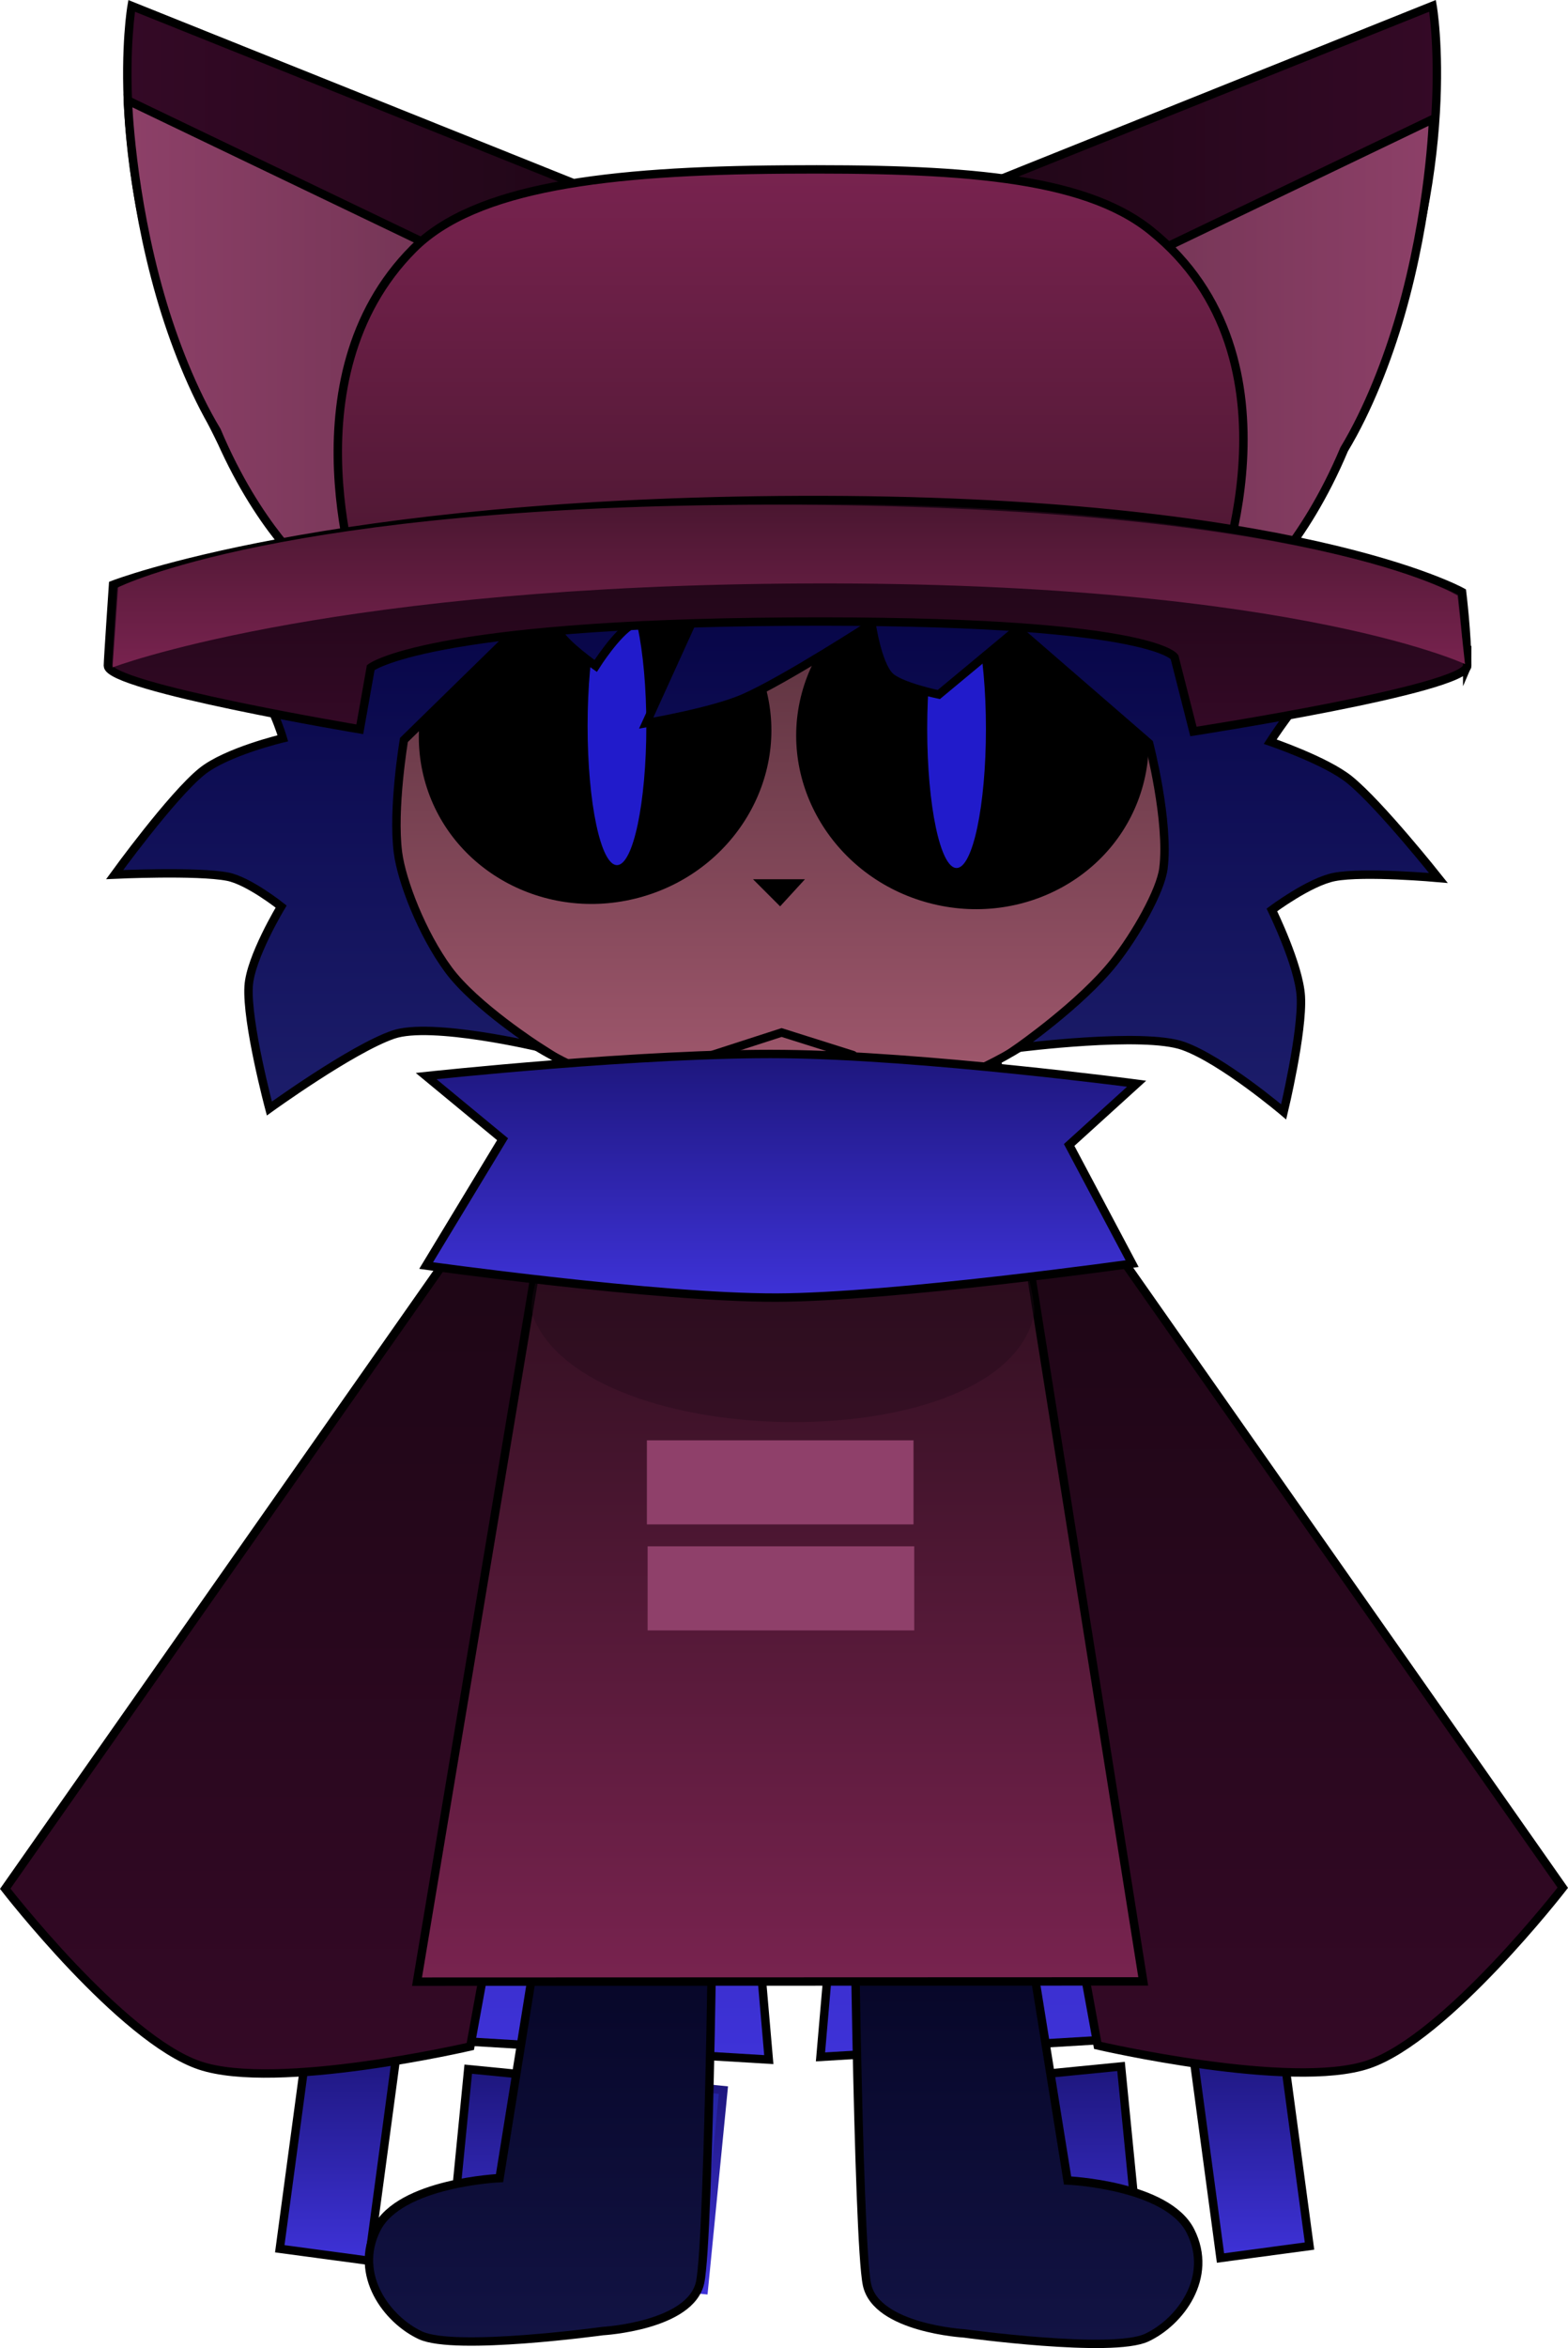
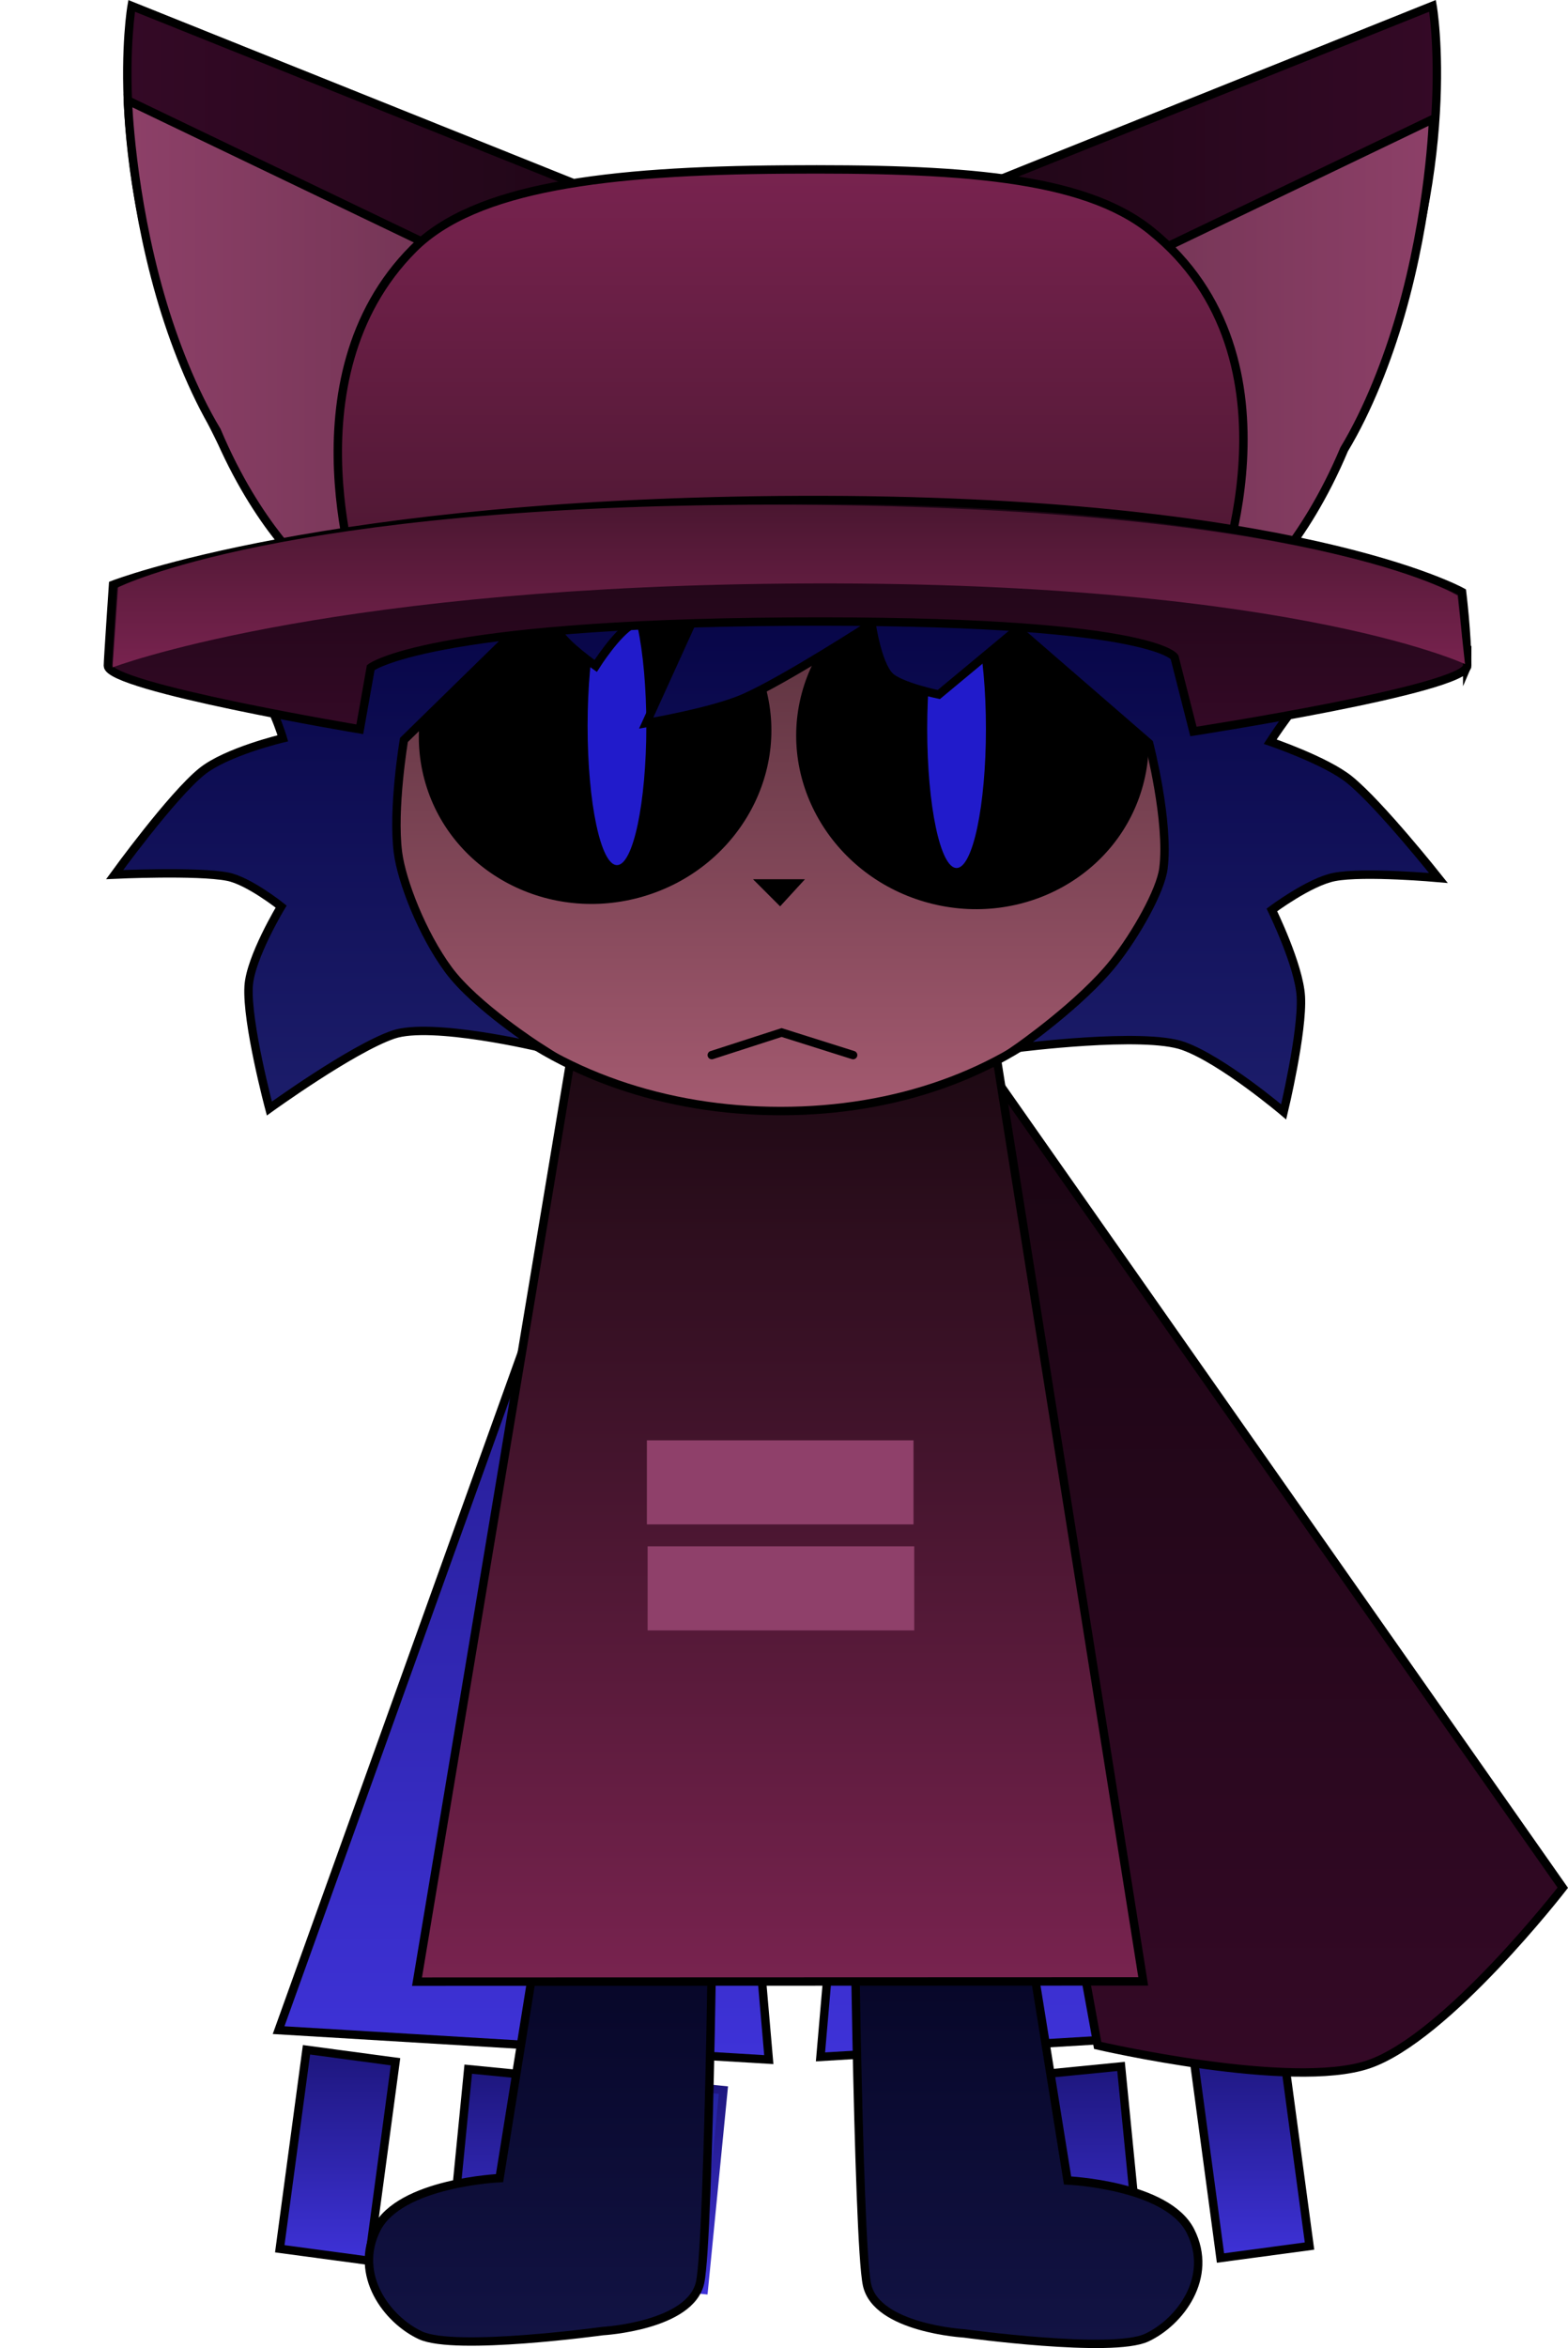
<svg xmlns="http://www.w3.org/2000/svg" version="1.1" width="186.437" height="279.066" viewBox="0,0,186.437,279.066">
  <defs>
    <linearGradient x1="354.344" y1="173.051" x2="354.344" y2="287.647" gradientUnits="userSpaceOnUse" id="color-1">
      <stop offset="0" stop-color="#1d167c" />
      <stop offset="1" stop-color="#3e32d8" />
    </linearGradient>
    <linearGradient x1="376.467" y1="286.479" x2="376.467" y2="311.549" gradientUnits="userSpaceOnUse" id="color-2">
      <stop offset="0" stop-color="#1d167c" />
      <stop offset="1" stop-color="#3e32d8" />
    </linearGradient>
    <linearGradient x1="356.794" y1="288.78" x2="356.794" y2="313.572" gradientUnits="userSpaceOnUse" id="color-3">
      <stop offset="0" stop-color="#1d167c" />
      <stop offset="1" stop-color="#3e32d8" />
    </linearGradient>
    <linearGradient x1="337.081" y1="290.224" x2="337.081" y2="315.016" gradientUnits="userSpaceOnUse" id="color-4">
      <stop offset="0" stop-color="#1d167c" />
      <stop offset="1" stop-color="#3e32d8" />
    </linearGradient>
    <linearGradient x1="289.915" y1="173.374" x2="289.915" y2="287.97" gradientUnits="userSpaceOnUse" id="color-5">
      <stop offset="0" stop-color="#1d167c" />
      <stop offset="1" stop-color="#3e32d8" />
    </linearGradient>
    <linearGradient x1="267.792" y1="286.802" x2="267.792" y2="311.871" gradientUnits="userSpaceOnUse" id="color-6">
      <stop offset="0" stop-color="#1d167c" />
      <stop offset="1" stop-color="#3e32d8" />
    </linearGradient>
    <linearGradient x1="287.465" y1="289.103" x2="287.465" y2="313.895" gradientUnits="userSpaceOnUse" id="color-7">
      <stop offset="0" stop-color="#1d167c" />
      <stop offset="1" stop-color="#3e32d8" />
    </linearGradient>
    <linearGradient x1="308.346" y1="291.07" x2="306.009" y2="314.816" gradientUnits="userSpaceOnUse" id="color-8">
      <stop offset="0" stop-color="#2525a1" />
      <stop offset="1" stop-color="#3d31e2" />
    </linearGradient>
    <linearGradient x1="307.178" y1="290.547" x2="307.178" y2="315.339" gradientUnits="userSpaceOnUse" id="color-9">
      <stop offset="0" stop-color="#1d167c" />
      <stop offset="1" stop-color="#3e32d8" />
    </linearGradient>
    <linearGradient x1="375.555" y1="170.898" x2="375.555" y2="289.5" gradientUnits="userSpaceOnUse" id="color-10">
      <stop offset="0" stop-color="#190512" />
      <stop offset="1" stop-color="#340926" />
    </linearGradient>
    <linearGradient x1="266.174" y1="171.019" x2="266.174" y2="289.621" gradientUnits="userSpaceOnUse" id="color-11">
      <stop offset="0" stop-color="#190512" />
      <stop offset="1" stop-color="#340926" />
    </linearGradient>
    <linearGradient x1="292.019" y1="257.752" x2="292.019" y2="321.473" gradientUnits="userSpaceOnUse" id="color-12">
      <stop offset="0" stop-color="#02011c" />
      <stop offset="1" stop-color="#121344" />
    </linearGradient>
    <linearGradient x1="349.604" y1="258.03" x2="349.604" y2="321.751" gradientUnits="userSpaceOnUse" id="color-13">
      <stop offset="0" stop-color="#02011c" />
      <stop offset="1" stop-color="#121344" />
    </linearGradient>
    <linearGradient x1="320.403" y1="169.525" x2="320.403" y2="278.703" gradientUnits="userSpaceOnUse" id="color-14">
      <stop offset="0" stop-color="#1d0913" />
      <stop offset="1" stop-color="#78234f" />
    </linearGradient>
    <linearGradient x1="319.829" y1="80.489" x2="319.829" y2="175.232" gradientUnits="userSpaceOnUse" id="color-15">
      <stop offset="0" stop-color="#2e191f" />
      <stop offset="1" stop-color="#a45a70" />
    </linearGradient>
    <linearGradient x1="298.406" y1="110.164" x2="298.406" y2="150.621" gradientUnits="userSpaceOnUse" id="color-16">
      <stop offset="0" stop-color="#683951" />
      <stop offset="1" stop-color="#683951" stop-opacity="0" />
    </linearGradient>
    <linearGradient x1="343.272" y1="110.787" x2="343.272" y2="151.244" gradientUnits="userSpaceOnUse" id="color-17">
      <stop offset="0" stop-color="#683951" />
      <stop offset="1" stop-color="#683951" stop-opacity="0" />
    </linearGradient>
    <linearGradient x1="320.552" y1="168.45" x2="320.552" y2="197.405" gradientUnits="userSpaceOnUse" id="color-18">
      <stop offset="0" stop-color="#1d167c" />
      <stop offset="1" stop-color="#3e32d8" />
    </linearGradient>
    <linearGradient x1="319.974" y1="109.132" x2="319.974" y2="175.332" gradientUnits="userSpaceOnUse" id="color-19">
      <stop offset="0" stop-color="#050344" />
      <stop offset="1" stop-color="#1c1d6b" />
    </linearGradient>
    <linearGradient x1="324.802" y1="78.217" x2="398.494" y2="78.217" gradientUnits="userSpaceOnUse" id="color-20">
      <stop offset="0" stop-color="#190512" />
      <stop offset="1" stop-color="#340926" />
    </linearGradient>
    <linearGradient x1="340.05" y1="85.31" x2="398.04" y2="85.31" gradientUnits="userSpaceOnUse" id="color-21">
      <stop offset="0" stop-color="#652e4a" />
      <stop offset="1" stop-color="#8d4068" />
    </linearGradient>
    <linearGradient x1="242.783" y1="78.224" x2="316.475" y2="78.224" gradientUnits="userSpaceOnUse" id="color-22">
      <stop offset="0" stop-color="#340926" />
      <stop offset="1" stop-color="#190512" />
    </linearGradient>
    <linearGradient x1="242.85" y1="83.11" x2="300.84" y2="83.11" gradientUnits="userSpaceOnUse" id="color-23">
      <stop offset="0" stop-color="#8d4068" />
      <stop offset="1" stop-color="#652e4a" />
    </linearGradient>
    <linearGradient x1="321.65" y1="63.316" x2="321.65" y2="113.896" gradientUnits="userSpaceOnUse" id="color-24">
      <stop offset="0" stop-color="#78234f" />
      <stop offset="1" stop-color="#4a1630" />
    </linearGradient>
    <linearGradient x1="321.289" y1="102.611" x2="321.289" y2="130.119" gradientUnits="userSpaceOnUse" id="color-25">
      <stop offset="0" stop-color="#190512" />
      <stop offset="1" stop-color="#340926" />
    </linearGradient>
    <linearGradient x1="321.434" y1="103.173" x2="321.434" y2="122.504" gradientUnits="userSpaceOnUse" id="color-26">
      <stop offset="0" stop-color="#4a1630" />
      <stop offset="1" stop-color="#78234f" />
    </linearGradient>
  </defs>
  <g transform="translate(-227.646,-43.185)">
    <g data-paper-data="{&quot;isPaintingLayer&quot;:true}" fill-rule="nonzero" stroke-linejoin="miter" stroke-miterlimit="10" stroke-dasharray="" stroke-dashoffset="0" style="mix-blend-mode: normal">
      <g data-paper-data="{&quot;index&quot;:null}" stroke="#000000" stroke-width="1">
        <path d="M343.578,173.051l39.909,111.094l-58.285,3.502l9.864,-113.9z" fill="url(#color-1)" stroke-linecap="round" />
        <path d="M372.763,311.549l-3.177,-23.648l10.585,-1.422l3.177,23.648z" fill="url(#color-2)" stroke-linecap="butt" />
        <path d="M352.648,313.572l-2.338,-23.745l10.629,-1.046l2.338,23.745z" fill="url(#color-3)" stroke-linecap="butt" />
        <path d="M332.935,315.016l-2.338,-23.745l10.629,-1.046l2.338,23.745z" fill="url(#color-4)" stroke-linecap="butt" />
      </g>
      <g stroke-width="1">
        <path d="M309.193,174.07l9.864,113.9l-58.285,-3.502l39.909,-111.094z" fill="url(#color-5)" stroke="#000000" stroke-linecap="round" />
        <path d="M260.911,310.45l3.177,-23.648l10.585,1.422l-3.177,23.648z" fill="url(#color-6)" stroke="#000000" stroke-linecap="butt" />
        <path d="M280.982,312.848l2.338,-23.745l10.629,1.046l-2.338,23.745z" fill="url(#color-7)" stroke="#000000" stroke-linecap="butt" />
        <path d="M300.694,314.293l2.338,-23.745l10.629,1.046l-2.338,23.745z" fill="url(#color-8)" stroke="url(#color-9)" stroke-linecap="butt" />
      </g>
      <path d="M345.675,170.898l67.787,96.642c0,0 -13.813,17.845 -23.104,20.995c-9.14,3.098 -32.196,-2.25 -32.196,-2.25l-20.514,-112.471z" data-paper-data="{&quot;index&quot;:null}" fill="url(#color-10)" stroke="#000000" stroke-width="1" stroke-linecap="round" />
-       <path d="M304.081,173.935l-20.514,112.471c0,0 -23.056,5.348 -32.196,2.25c-9.291,-3.149 -23.104,-20.995 -23.104,-20.995l67.787,-96.642z" fill="url(#color-11)" stroke="#000000" stroke-width="1" stroke-linecap="round" />
      <path d="M312.528,259.304c0,0 -0.512,49.956 -1.637,55.145c-1.125,5.189 -11.577,5.784 -11.577,5.784c0,0 -17.567,2.416 -21.674,0.504c-3.939,-1.834 -7.987,-7.15 -5.213,-12.66c2.774,-5.511 14.616,-6.021 14.616,-6.021l7.119,-44.304z" fill="url(#color-12)" stroke="#000000" stroke-width="1" stroke-linecap="round" />
      <path d="M347.462,258.03l7.119,44.304c0,0 11.843,0.511 14.616,6.021c2.774,5.511 -1.274,10.827 -5.213,12.66c-4.107,1.912 -21.674,-0.504 -21.674,-0.504c0,0 -10.452,-0.595 -11.577,-5.784c-1.125,-5.189 -1.637,-55.145 -1.637,-55.145z" data-paper-data="{&quot;index&quot;:null}" fill="url(#color-13)" stroke="#000000" stroke-width="1" stroke-linecap="round" />
      <path d="M277.23,278.703l18.199,-109.178h50.82l17.328,109.149z" fill="url(#color-14)" stroke="#000000" stroke-width="1" stroke-linecap="butt" />
      <path d="M270.089,129.083c0,-28.574 22.269,-48.594 49.74,-48.594c27.471,0 49.74,20.02 49.74,48.594c0,28.574 -21.628,46.149 -49.098,46.149c-27.471,0 -50.381,-17.575 -50.381,-46.149z" fill="url(#color-15)" stroke="#000000" stroke-width="1" stroke-linecap="butt" />
      <path d="M318.701,124.954c2.882,10.758 -3.867,21.913 -15.076,24.916c-11.209,3.003 -22.631,-3.283 -25.514,-14.04c-2.882,-10.758 3.867,-21.913 15.076,-24.916c11.209,-3.003 22.631,3.283 25.514,14.04z" fill="#000000" stroke="url(#color-16)" stroke-width="0" stroke-linecap="butt" />
      <path d="M348.491,111.537c11.209,3.003 17.958,14.159 15.076,24.916c-2.882,10.758 -14.305,17.044 -25.514,14.04c-11.209,-3.003 -17.958,-14.159 -15.076,-24.916c2.882,-10.758 14.305,-17.044 25.514,-14.04z" data-paper-data="{&quot;index&quot;:null}" fill="#000000" stroke="url(#color-17)" stroke-width="0" stroke-linecap="butt" />
      <path d="M312.277,168.583l8.303,-2.684l8.502,2.684" fill="none" stroke="#000000" stroke-width="1" stroke-linecap="round" />
      <path d="M297.512,129.456c0,-9.14 1.564,-16.55 3.492,-16.55c1.929,0 3.492,7.41 3.492,16.55c0,9.14 -1.564,16.55 -3.492,16.55c-1.929,0 -3.492,-7.41 -3.492,-16.55z" fill="#211bcb" stroke="none" stroke-width="0" stroke-linecap="butt" />
      <path d="M337.891,129.799c0,-9.14 1.564,-16.55 3.492,-16.55c1.929,0 3.492,7.41 3.492,16.55c0,9.14 -1.564,16.55 -3.492,16.55c-1.929,0 -3.492,-7.41 -3.492,-16.55z" fill="#211bcb" stroke="none" stroke-width="0" stroke-linecap="butt" />
-       <path d="M291.928,192.9c1.475,-10.495 3.146,-22.819 3.146,-22.819l51.832,-0.237c0,0 1.074,11.277 2.54,22.527c0.168,1.289 1.394,5.854 1.158,6.999c-3.571,17.337 -53.186,16.791 -59.584,0.257c-0.634,-1.639 0.638,-4.805 0.908,-6.727z" fill-opacity="0.373" fill="#210a19" stroke="none" stroke-width="0" stroke-linecap="butt" />
-       <path d="M278.313,171.074c0,0 25.876,-2.795 42.506,-2.616c16.631,0.179 41.972,3.526 41.972,3.526l-8.02,7.28l7.485,14.105c0,0 -28.482,3.998 -42.286,4.035c-14.167,0.038 -41.657,-3.808 -41.657,-3.808l9.089,-15.015z" fill="url(#color-18)" stroke="#000000" stroke-width="1" stroke-linecap="round" />
      <path d="M247.074,118.332l25,-6.4l83.2,-2.8l38.8,9.4c0,0 -7.084,3.557 -9.807,5.82c-2.356,1.959 -5.593,6.98 -5.593,6.98c0,0 6.63,2.25 9.43,4.519c3.642,2.95 10.57,11.681 10.57,11.681c0,0 -8.831,-0.798 -12.355,-0.122c-2.987,0.573 -7.445,3.922 -7.445,3.922c0,0 3.226,6.565 3.442,10.271c0.246,4.225 -2.042,13.729 -2.042,13.729c0,0 -7.259,-6.157 -11.923,-7.832c-4.713,-1.692 -19.71,0.232 -19.71,0.232c0,0 7.523,-5.228 11.451,-10.18c2.606,-3.285 5.543,-8.482 5.885,-11.137c0.715,-5.537 -1.703,-14.884 -1.703,-14.884l-15.656,-13.564l-9.344,7.764c0,0 -4.704,-0.972 -5.881,-2.209c-1.437,-1.509 -2.119,-6.191 -2.119,-6.191c0,0 -10.289,6.671 -15.181,8.825c-3.71,1.634 -11.619,2.975 -11.619,2.975c0,0 1.906,-4.192 2.886,-6.349c1.018,-2.24 3.114,-6.851 3.114,-6.851c0,0 -5.529,0.326 -7.595,1.428c-1.924,1.026 -4.405,4.972 -4.405,4.972c0,0 -3.562,-2.476 -4.411,-4.032c-0.735,-1.347 -0.389,-4.768 -0.389,-4.768l-18,17.6c0,0 -1.382,8.164 -0.708,13.39c0.433,3.354 2.836,9.617 5.993,13.907c3.216,4.37 10.848,9.237 10.848,9.237c0,0 -12.867,-3.072 -17.402,-1.516c-4.922,1.689 -14.731,8.783 -14.731,8.783c0,0 -2.721,-10.168 -2.467,-14.522c0.199,-3.416 3.867,-9.478 3.867,-9.478c0,0 -3.858,-3.074 -6.373,-3.557c-3.651,-0.701 -13.427,-0.243 -13.427,-0.243c0,0 6.761,-9.326 10.359,-12.241c2.93,-2.373 9.641,-3.959 9.641,-3.959c0,0 -1.433,-4.963 -3.653,-6.809c-2.784,-2.314 -11.747,-5.991 -11.747,-5.991" fill="url(#color-19)" stroke="#000000" stroke-width="1" stroke-linecap="round" />
      <path d="M324.802,73.228l73.174,-29.349c0,0 3.379,19.185 -7.131,44.168c-6.992,16.62 -15.027,24.508 -15.027,24.508z" data-paper-data="{&quot;index&quot;:null}" fill="url(#color-20)" stroke="#000000" stroke-width="1" stroke-linecap="round" />
      <path d="M340.05,85.163l57.99,-27.834c0,0 -0.341,11.031 -3.872,23.259c-1.545,5.349 -3.858,11.292 -6.7,16.001c-4.866,11.567 -11.016,16.702 -11.016,16.702z" data-paper-data="{&quot;index&quot;:null}" fill="url(#color-21)" stroke="#000000" stroke-width="1" stroke-linecap="round" />
      <path d="M265.458,112.562c0,0 -8.035,-7.888 -15.027,-24.508c-10.51,-24.983 -7.131,-44.168 -7.131,-44.168l73.174,29.349z" data-paper-data="{&quot;index&quot;:null}" fill="url(#color-22)" stroke="#000000" stroke-width="1" stroke-linecap="round" />
      <path d="M264.437,111.091c0,0 -6.15,-5.135 -11.016,-16.702c-2.842,-4.709 -5.155,-10.653 -6.7,-16.001c-3.531,-12.227 -3.872,-23.259 -3.872,-23.259l57.99,27.834z" data-paper-data="{&quot;index&quot;:null}" fill="url(#color-23)" stroke="#000000" stroke-width="1" stroke-linecap="round" />
      <path d="M270.515,113.896c0,0 -9.181,-25.664 6.285,-41.151c7.378,-7.388 23.054,-9.266 44.133,-9.415c20.629,-0.146 35.401,0.764 43.488,7.219c19.19,15.318 7.604,43.347 7.604,43.347z" fill="url(#color-24)" stroke="#000000" stroke-width="1" stroke-linecap="butt" />
      <path d="M402.102,122.307c0,2.787 -32.555,7.813 -32.555,7.813l-2.249,-8.833c0,0 -2.651,-4.488 -45.826,-4.221c-43.132,0.267 -49.745,5.463 -49.745,5.463l-1.301,7.331c0,0 -29.951,-5.001 -29.951,-7.552c0,-0.669 0.613,-9.621 0.613,-9.621c0,0 25.375,-9.878 81.746,-10.072c58.721,-0.203 78.651,10.933 78.651,10.933c0,0 0.616,4.977 0.616,8.761z" fill="url(#color-25)" stroke="#000000" stroke-width="1" stroke-linecap="butt" />
      <path d="M241.032,122.504l0.655,-9.514c0,0 19.49,-9.817 77.681,-9.817c64.549,0 81.585,10.8 81.585,10.8l0.884,8.138c0,0 -22.128,-10.413 -83.441,-9.533c-53.455,0.767 -77.363,9.927 -77.363,9.927z" fill="url(#color-26)" stroke="none" stroke-width="1" stroke-linecap="butt" />
      <path d="M322.22,148.183l-1.833,2l-2,-2z" fill="#000000" stroke="#000000" stroke-width="1" stroke-linecap="round" />
      <path d="M304.562,224.361v-9.993h31.701v9.993z" fill="#8f406a" stroke="none" stroke-width="0" stroke-linecap="butt" />
      <path d="M304.648,236.959v-9.993h31.701v9.993z" fill="#8f406a" stroke="none" stroke-width="0" stroke-linecap="butt" />
    </g>
  </g>
</svg>